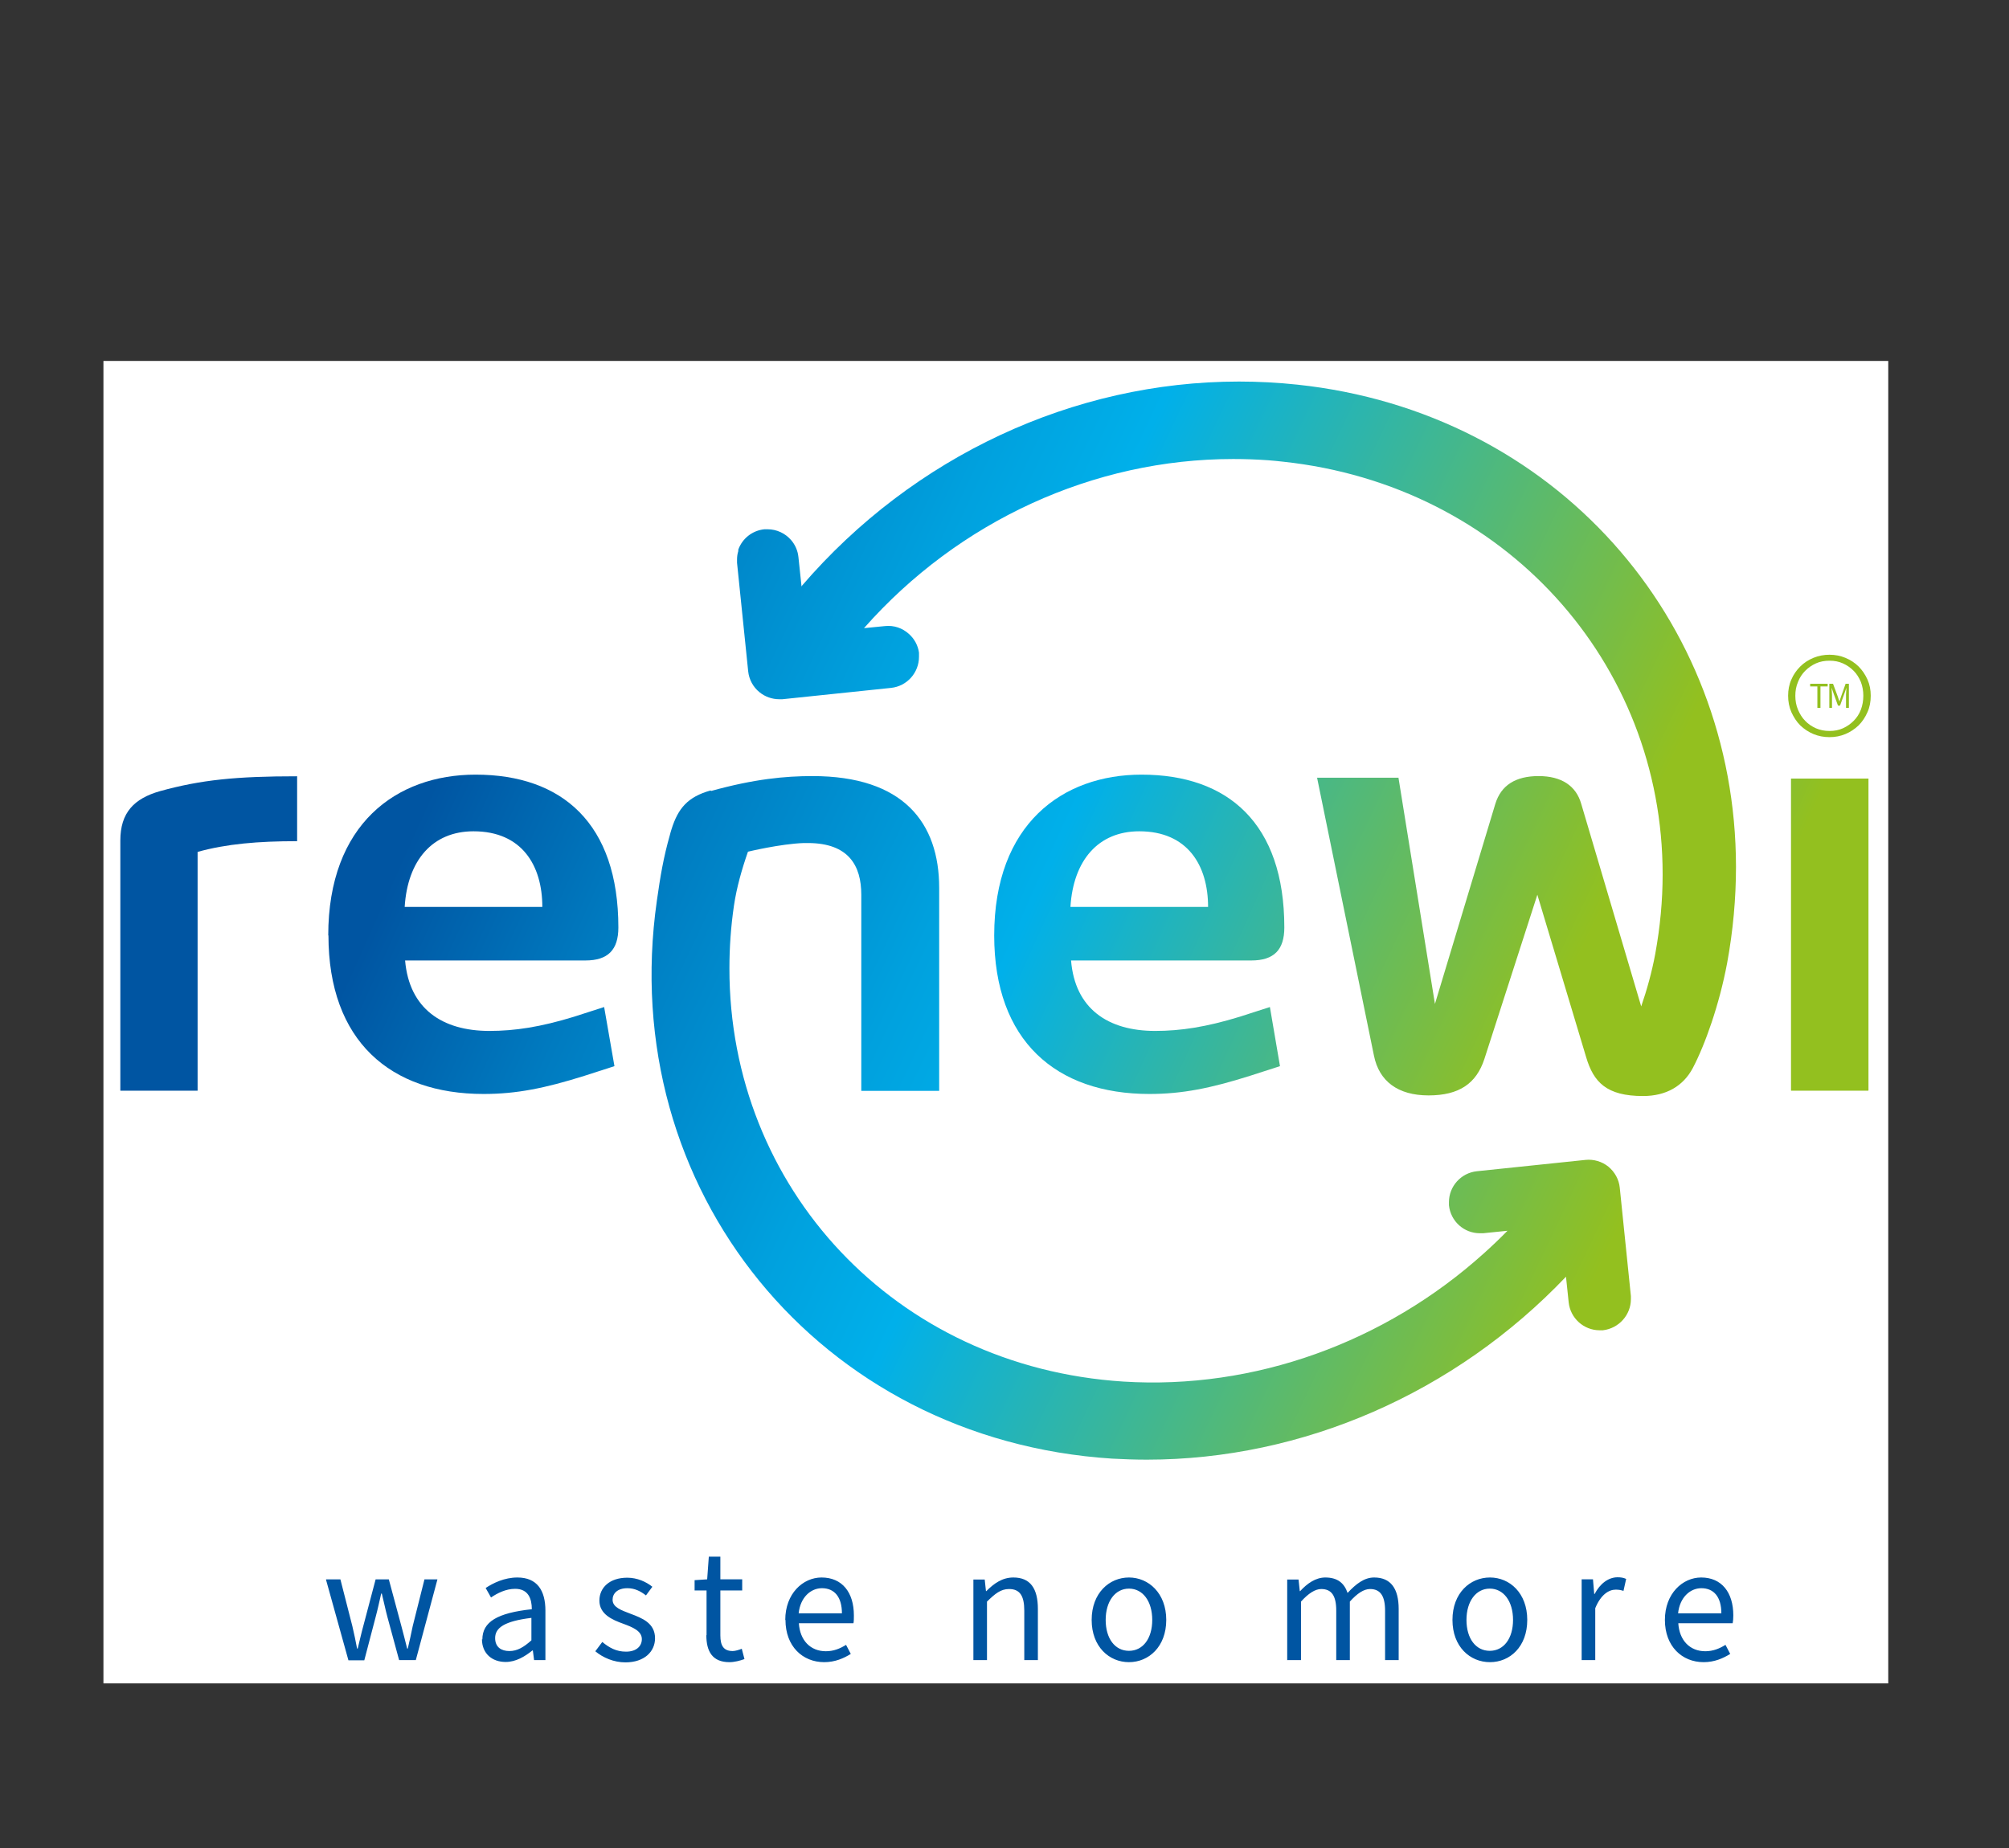
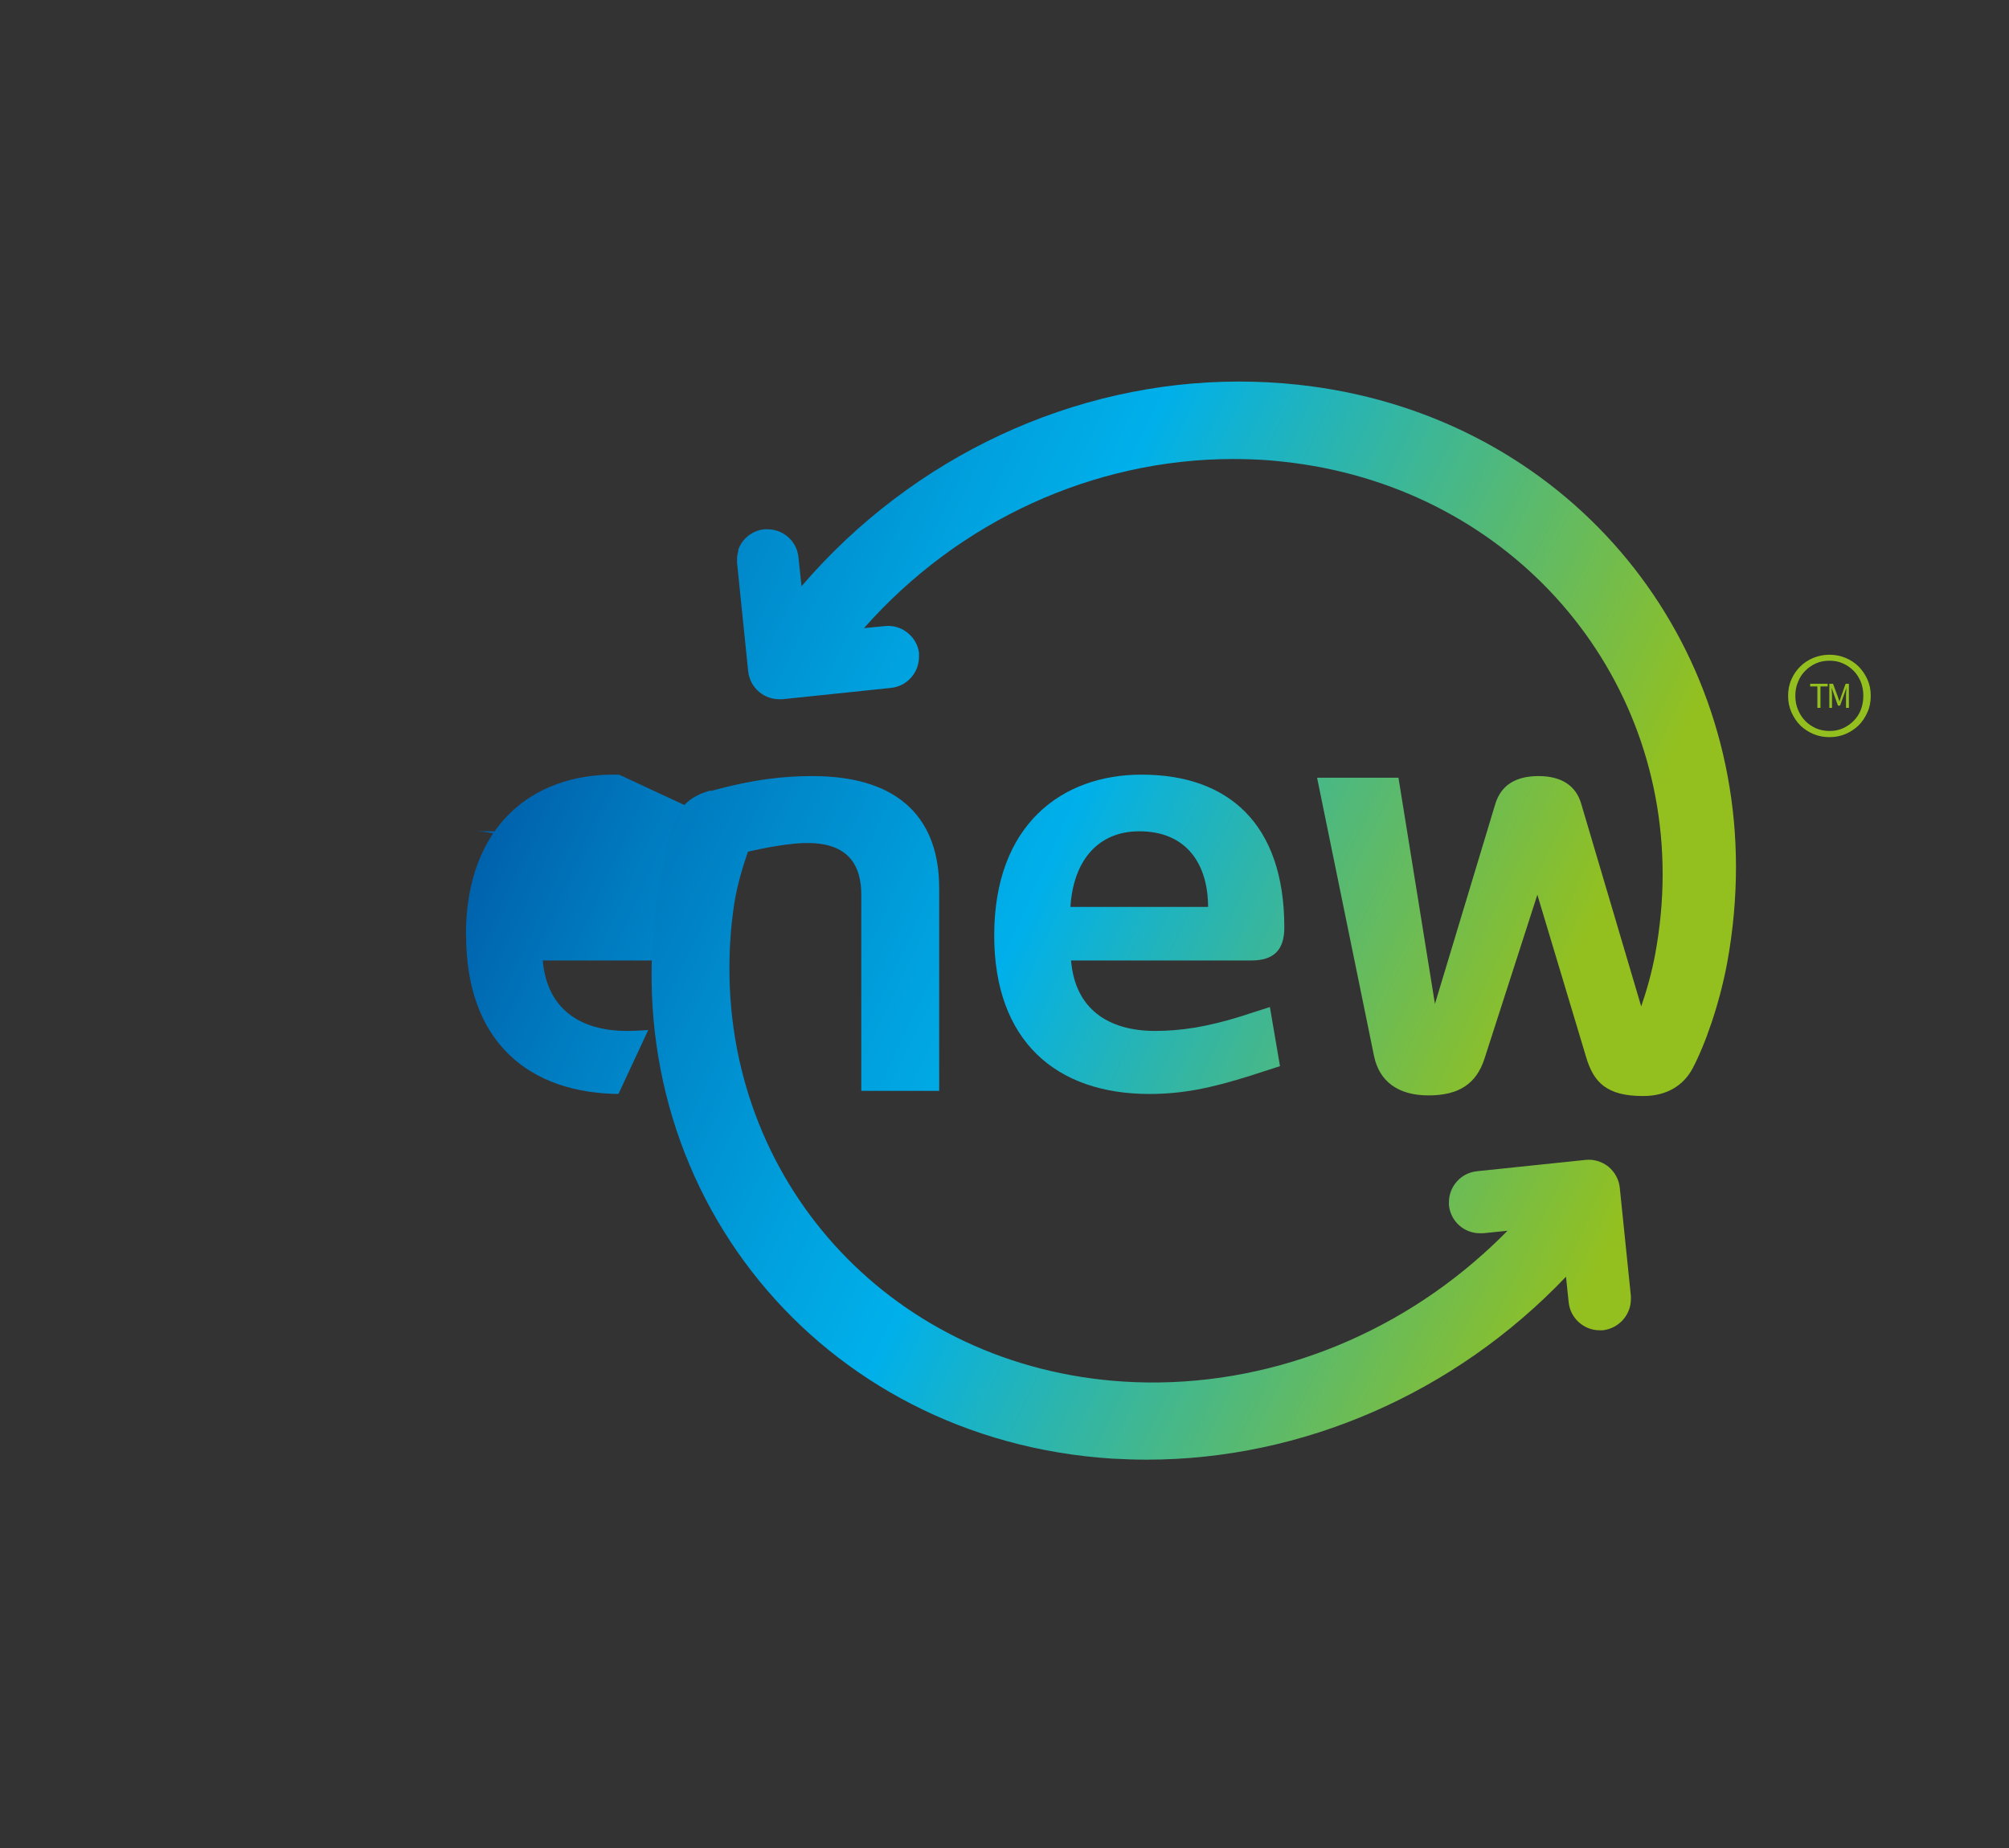
<svg xmlns="http://www.w3.org/2000/svg" xmlns:xlink="http://www.w3.org/1999/xlink" id="Laag_2" data-name="Laag 2" viewBox="0 0 97.5 89.71">
  <rect x="0" y="0" width="97.5" height="89.71" fill="#333333" stroke="none" />
  <defs>
    <style>
      .cls-1, .cls-2, .cls-3, .cls-4, .cls-5, .cls-6, .cls-7 {
        fill: none;
      }

      .cls-2 {
        clip-path: url(#clippath-5);
      }

      .cls-3 {
        clip-path: url(#clippath-3);
      }

      .cls-4 {
        clip-path: url(#clippath-4);
      }

      .cls-5 {
        clip-path: url(#clippath-2);
      }

      .cls-6 {
        clip-path: url(#clippath-1);
      }

      .cls-8 {
        fill: #0055a2;
      }

      .cls-9 {
        fill: #fff;
      }

      .cls-10 {
        fill: #93c01f;
      }

      .cls-11 {
        fill: url(#Naamloos_verloop_24-6);
      }

      .cls-12 {
        fill: url(#Naamloos_verloop_24-4);
      }

      .cls-13 {
        fill: url(#Naamloos_verloop_24-5);
      }

      .cls-14 {
        fill: url(#Naamloos_verloop_24-2);
      }

      .cls-15 {
        fill: url(#Naamloos_verloop_24-3);
      }

      .cls-16 {
        fill: url(#Naamloos_verloop_24);
      }

      .cls-7 {
        clip-path: url(#clippath);
      }
    </style>
    <clipPath id="clippath">
-       <path class="cls-1" d="m14.42,37.68c-2.95,0-4.66.17-6.65.72-1.27.36-1.93,1.05-1.93,2.4v12.14h3.75v-11.59c1.41-.39,2.93-.52,4.83-.52v-3.15h0Z" />
-     </clipPath>
+       </clipPath>
    <linearGradient id="Naamloos_verloop_24" data-name="Naamloos verloop 24" x1="-1113.54" y1="-22.02" x2="-1113.04" y2="-22.02" gradientTransform="translate(-2531.62 128565.28) rotate(90) scale(115.41)" gradientUnits="userSpaceOnUse">
      <stop offset="0" stop-color="#0055a2" />
      <stop offset=".18" stop-color="#007bc0" />
      <stop offset=".4" stop-color="#00a1de" />
      <stop offset=".51" stop-color="#00b0ea" />
      <stop offset="1" stop-color="#93c01f" />
    </linearGradient>
    <clipPath id="clippath-1">
-       <path class="cls-1" d="m22.98,40.35c2.35,0,3.34,1.66,3.34,3.67h-6.68c.14-2.26,1.35-3.67,3.34-3.67m-7.04,5.05c0,5.13,3.01,7.7,7.53,7.7,1.6,0,2.98-.28,4.89-.88l1.46-.47-.5-2.87-1.46.47c-1.63.5-2.87.69-4.11.69-2.29,0-3.89-1.08-4.09-3.42h8.75c1.1,0,1.6-.52,1.6-1.6,0-5.05-2.73-7.42-6.93-7.42-3.84,0-7.15,2.4-7.15,7.81" />
+       <path class="cls-1" d="m22.98,40.35c2.35,0,3.34,1.66,3.34,3.67c.14-2.26,1.35-3.67,3.34-3.67m-7.04,5.05c0,5.13,3.01,7.7,7.53,7.7,1.6,0,2.98-.28,4.89-.88l1.46-.47-.5-2.87-1.46.47c-1.63.5-2.87.69-4.11.69-2.29,0-3.89-1.08-4.09-3.42h8.75c1.1,0,1.6-.52,1.6-1.6,0-5.05-2.73-7.42-6.93-7.42-3.84,0-7.15,2.4-7.15,7.81" />
    </clipPath>
    <linearGradient id="Naamloos_verloop_24-2" data-name="Naamloos verloop 24" x1="-1113.54" y1="-21.98" x2="-1113.04" y2="-21.98" gradientTransform="translate(-2513.42 128554.48) rotate(90) scale(115.41)" xlink:href="#Naamloos_verloop_24" />
    <clipPath id="clippath-2">
      <path class="cls-1" d="m55.29,40.35c2.35,0,3.34,1.66,3.34,3.67h-6.68c.14-2.26,1.35-3.67,3.34-3.67m-7.04,5.05c0,5.13,3.01,7.7,7.53,7.7,1.6,0,2.98-.28,4.88-.88l1.46-.47-.49-2.87-1.46.47c-1.63.5-2.87.69-4.11.69-2.29,0-3.89-1.08-4.08-3.42h8.75c1.1,0,1.6-.52,1.6-1.6,0-5.05-2.73-7.42-6.93-7.42-3.84,0-7.15,2.4-7.15,7.81" />
    </clipPath>
    <linearGradient id="Naamloos_verloop_24-3" data-name="Naamloos verloop 24" x1="-1113.54" y1="-21.86" x2="-1113.04" y2="-21.86" gradientTransform="translate(-2467.48 128524.46) rotate(90) scale(115.41)" xlink:href="#Naamloos_verloop_24" />
    <clipPath id="clippath-3">
-       <polygon class="cls-1" points="86.92 37.79 86.92 37.79 86.92 52.94 90.68 52.94 90.68 52.94 90.68 37.79 90.68 37.79 86.92 37.79" />
-     </clipPath>
+       </clipPath>
    <linearGradient id="Naamloos_verloop_24-4" data-name="Naamloos verloop 24" x1="-1111.45" y1="-20.94" x2="-1110.95" y2="-20.94" gradientTransform="translate(-1884.39 104715.26) rotate(90) scale(94.22)" xlink:href="#Naamloos_verloop_24" />
    <clipPath id="clippath-4">
      <path class="cls-1" d="m38.9,28.47l-.15-1.42c-.03-.32-.16-.61-.36-.84-.28-.32-.69-.52-1.14-.52-.04,0-.08,0-.12,0-.01,0-.02,0-.03,0-.6.06-1.08.46-1.27.99,0,0,0,0,0,0,0,0,0,.02,0,.03,0,0,0,0,0,0,0,0,0,.01,0,.02,0,0,0,.01,0,.02,0,0,0,0,0,0-.04.13-.06.26-.06.4v.04s0,.09,0,.13l.54,5.26c.04.4.24.77.55,1.02.27.22.61.34.96.34h.15s5.27-.55,5.27-.55c.78-.08,1.36-.74,1.36-1.51,0-.05,0-.1,0-.15,0-.02,0-.04,0-.05-.05-.36-.23-.68-.49-.91-.31-.28-.72-.43-1.17-.38l-1.01.1c4.6-5.21,11.15-8.21,17.92-8.21.56,0,1.13.02,1.69.06.24.02.49.04.73.07,10.74,1.15,18.43,9.75,18.42,20.04,0,1.26-.12,2.55-.36,3.86-.16.86-.4,1.73-.68,2.54l-2.91-9.83c-.25-.88-.96-1.35-2.07-1.35s-1.82.44-2.1,1.35l-2.93,9.71-1.77-10.98h-3.95l2.76,13.49c.25,1.24,1.16,1.93,2.65,1.93s2.32-.58,2.71-1.77l2.57-7.97,2.37,7.89c.36,1.21.99,1.88,2.76,1.88,1.13,0,1.95-.49,2.41-1.35.6-1.14,1.29-3.08,1.67-5.1.29-1.58.43-3.15.43-4.68-.01-12.01-8.79-22.07-21.29-23.4-.94-.1-1.89-.15-2.83-.15-8.03,0-15.81,3.63-21.21,9.91" />
    </clipPath>
    <linearGradient id="Naamloos_verloop_24-5" data-name="Naamloos verloop 24" x1="-1114.06" y1="-21.96" x2="-1113.56" y2="-21.96" gradientTransform="translate(-2626.02 136232.72) rotate(90) scale(122.29)" xlink:href="#Naamloos_verloop_24" />
    <clipPath id="clippath-5">
      <path class="cls-1" d="m34.48,38.37c-1.1.31-1.57.86-1.89,1.88-.03.1-.06.19-.08.28-.31,1.09-.46,1.98-.63,3.18-2.01,14.03,7.9,26.18,22.09,27.09.56.03,1.12.05,1.69.05,7.56,0,14.96-3.23,20.34-8.88l.13,1.24c.08.78.74,1.36,1.5,1.36h.16c.78-.09,1.36-.75,1.36-1.51,0-.05,0-.1,0-.15l-.54-5.26c-.04-.4-.24-.76-.55-1.02-.31-.25-.71-.37-1.11-.33l-5.27.55c-.78.08-1.36.74-1.36,1.5,0,.05,0,.1,0,.15.08.78.73,1.36,1.5,1.36.05,0,.11,0,.16,0l1.18-.12c-.37.38-.76.75-1.15,1.1-4.81,4.33-11.14,6.62-17.49,6.22-11.1-.71-19.13-9.43-19.12-20.06,0-1,.07-2.02.22-3.04.13-.88.38-1.76.68-2.62,0,0,1.57-.38,2.71-.42.08,0,.15,0,.22,0,1.96.01,2.57,1.1,2.57,2.51v9.52h3.78v-9.85c0-3.17-1.74-5.43-6.15-5.43-1.32,0-2.82.14-4.91.72" />
    </clipPath>
    <linearGradient id="Naamloos_verloop_24-6" data-name="Naamloos verloop 24" x1="-1114.07" y1="-22.11" x2="-1113.57" y2="-22.11" gradientTransform="translate(-2644.21 135978.44) rotate(90) scale(122.04)" xlink:href="#Naamloos_verloop_24" />
  </defs>
  <g id="DESIGN">
    <g>
-       <rect class="cls-9" x="5.02" y="17.52" width="86.62" height="64.19" />
      <path class="cls-10" d="m88.71,33.19h-.86v.13h.35v1.04h.15v-1.04h.35v-.13Zm1.04,0h-.18l-.22.62-.08.24h0l-.08-.24-.23-.62h-.18v1.17h.13v-.64l-.02-.34h0l.09.26.22.61h.1l.22-.61.09-.26h0l-.02.34v.64h.14v-1.17m-.94,2.29c-.24,0-.45-.04-.66-.13-.2-.09-.38-.21-.52-.36-.15-.15-.26-.33-.35-.54-.09-.21-.13-.44-.13-.68s.04-.46.13-.67c.08-.21.2-.39.35-.54.15-.15.32-.27.52-.36.2-.09.42-.13.66-.13s.45.04.65.13c.2.09.37.21.52.36.15.15.26.33.35.54.08.21.12.43.12.67s-.04.47-.12.68c-.08.21-.2.39-.35.54-.15.15-.32.27-.52.36-.2.09-.41.13-.65.13m0-3.7c-.28,0-.53.05-.78.15-.24.1-.46.24-.64.42-.18.18-.33.39-.43.63-.11.24-.16.51-.16.79s.05.55.16.8c.11.24.25.46.43.64.19.18.4.32.64.42.24.1.5.15.78.15s.53-.05.77-.15c.24-.1.45-.24.64-.42.18-.18.32-.39.43-.64.11-.24.16-.51.16-.8s-.05-.54-.16-.79c-.11-.24-.25-.45-.43-.63-.18-.18-.4-.32-.64-.42-.24-.1-.5-.15-.77-.15" />
      <g class="cls-7">
        <rect class="cls-16" x="1.4" y="38.2" width="17.46" height="14.22" transform="translate(-35.22 35.36) rotate(-65.03)" />
      </g>
      <g class="cls-6">
        <rect class="cls-14" x="12.98" y="35.7" width="20" height="19.3" transform="translate(-27.83 47.03) rotate(-65.03)" />
      </g>
      <g class="cls-5">
        <rect class="cls-15" x="45.29" y="35.7" width="20" height="19.3" transform="translate(-9.16 76.33) rotate(-65.03)" />
      </g>
      <g class="cls-3">
-         <rect class="cls-12" x="81.14" y="40.46" width="15.32" height="9.8" transform="translate(10.19 106.71) rotate(-65.03)" />
-       </g>
+         </g>
      <g class="cls-4">
        <rect class="cls-13" x="34.02" y="6.6" width="51.91" height="58.6" transform="translate(2.12 75.12) rotate(-65.03)" />
      </g>
      <g class="cls-2">
        <rect class="cls-11" x="29.05" y="24.91" width="50.9" height="58.69" transform="translate(-17.69 80.75) rotate(-65.03)" />
      </g>
-       <path class="cls-8" d="m15.84,76.66h.68l.58,2.27c.09.37.16.73.23,1.09h.03c.09-.36.17-.73.27-1.09l.6-2.27h.64l.61,2.27c.1.37.19.73.28,1.09h.03c.09-.36.16-.72.24-1.09l.57-2.27h.63l-1.05,3.92h-.81l-.57-2.1c-.1-.37-.17-.73-.27-1.13h-.03c-.09.39-.17.77-.27,1.14l-.55,2.1h-.77l-1.09-3.92Zm9.95,2.96c-.38.34-.69.52-1.07.52s-.69-.18-.69-.63c0-.5.45-.82,1.76-.98v1.09m-2.4-.06c0,.7.49,1.11,1.15,1.11.49,0,.93-.26,1.3-.56h.02l.06.47h.55v-2.4c0-.98-.4-1.61-1.36-1.61-.63,0-1.18.27-1.54.51l.26.46c.31-.21.72-.42,1.17-.42.64,0,.81.48.81.99-1.67.18-2.4.61-2.4,1.47m5.48.57c.37.31.9.54,1.46.54.93,0,1.44-.53,1.44-1.17,0-.74-.63-.98-1.19-1.19-.44-.17-.87-.31-.87-.68,0-.3.23-.56.72-.56.35,0,.63.14.9.35l.31-.42c-.3-.24-.73-.44-1.22-.44-.85,0-1.35.48-1.35,1.11,0,.66.61.93,1.17,1.13.43.16.89.34.89.74,0,.34-.26.61-.77.61-.47,0-.81-.19-1.15-.47l-.33.44m5.38-.77c0,.77.28,1.31,1.12,1.31.24,0,.51-.07.73-.15l-.13-.5c-.13.05-.31.11-.44.11-.45,0-.6-.27-.6-.76v-2.18h1.06v-.54h-1.06v-1.1h-.56l-.08,1.1-.61.04v.5h.58v2.17m4.47-1.06c.08-.77.58-1.22,1.13-1.22.61,0,.97.43.97,1.22h-2.1Zm-.64.32c0,1.28.83,2.05,1.88,2.05.53,0,.95-.19,1.29-.4l-.23-.44c-.29.18-.6.31-.98.31-.75,0-1.26-.53-1.31-1.36h2.65c.02-.1.02-.24.02-.38,0-1.12-.57-1.84-1.57-1.84-.9,0-1.76.78-1.76,2.06m9.13,1.95h.66v-2.84c.4-.39.67-.61,1.07-.61.52,0,.74.32.74,1.05v2.4h.66v-2.48c0-1-.37-1.53-1.19-1.53-.54,0-.94.29-1.31.66h-.02l-.06-.56h-.55v3.92Zm8.68-1.95c0,.9-.45,1.5-1.13,1.5s-1.13-.6-1.13-1.5.46-1.52,1.13-1.52,1.13.61,1.13,1.52m-2.94,0c0,1.3.85,2.05,1.81,2.05s1.81-.75,1.81-2.05-.86-2.06-1.81-2.06-1.81.75-1.81,2.06m9.5,1.95h.66v-2.84c.36-.4.69-.61.98-.61.5,0,.73.32.73,1.05v2.4h.66v-2.84c.36-.4.68-.61.98-.61.49,0,.73.32.73,1.05v2.4h.66v-2.48c0-1-.39-1.53-1.19-1.53-.48,0-.88.31-1.29.75-.16-.47-.48-.75-1.08-.75-.47,0-.88.29-1.22.66h-.02l-.06-.56h-.55v3.92Zm10.95-1.95c0,.9-.45,1.5-1.13,1.5s-1.13-.6-1.13-1.5.46-1.52,1.13-1.52,1.13.61,1.13,1.52m-2.94,0c0,1.3.85,2.05,1.82,2.05s1.81-.75,1.81-2.05-.85-2.06-1.81-2.06-1.82.75-1.82,2.06m6.27,1.95h.66v-2.52c.27-.66.66-.9.99-.9.16,0,.25.02.38.06l.13-.58c-.13-.06-.25-.08-.42-.08-.44,0-.85.31-1.11.81h-.02l-.06-.71h-.55v3.92Zm4.68-2.27c.08-.77.58-1.22,1.13-1.22.61,0,.97.43.97,1.22h-2.1Zm-.64.32c0,1.28.83,2.05,1.88,2.05.53,0,.95-.19,1.29-.4l-.23-.44c-.29.18-.6.31-.98.31-.75,0-1.26-.53-1.31-1.36h2.64c.02-.1.03-.24.03-.38,0-1.12-.57-1.84-1.56-1.84-.9,0-1.76.78-1.76,2.06" />
    </g>
  </g>
</svg>